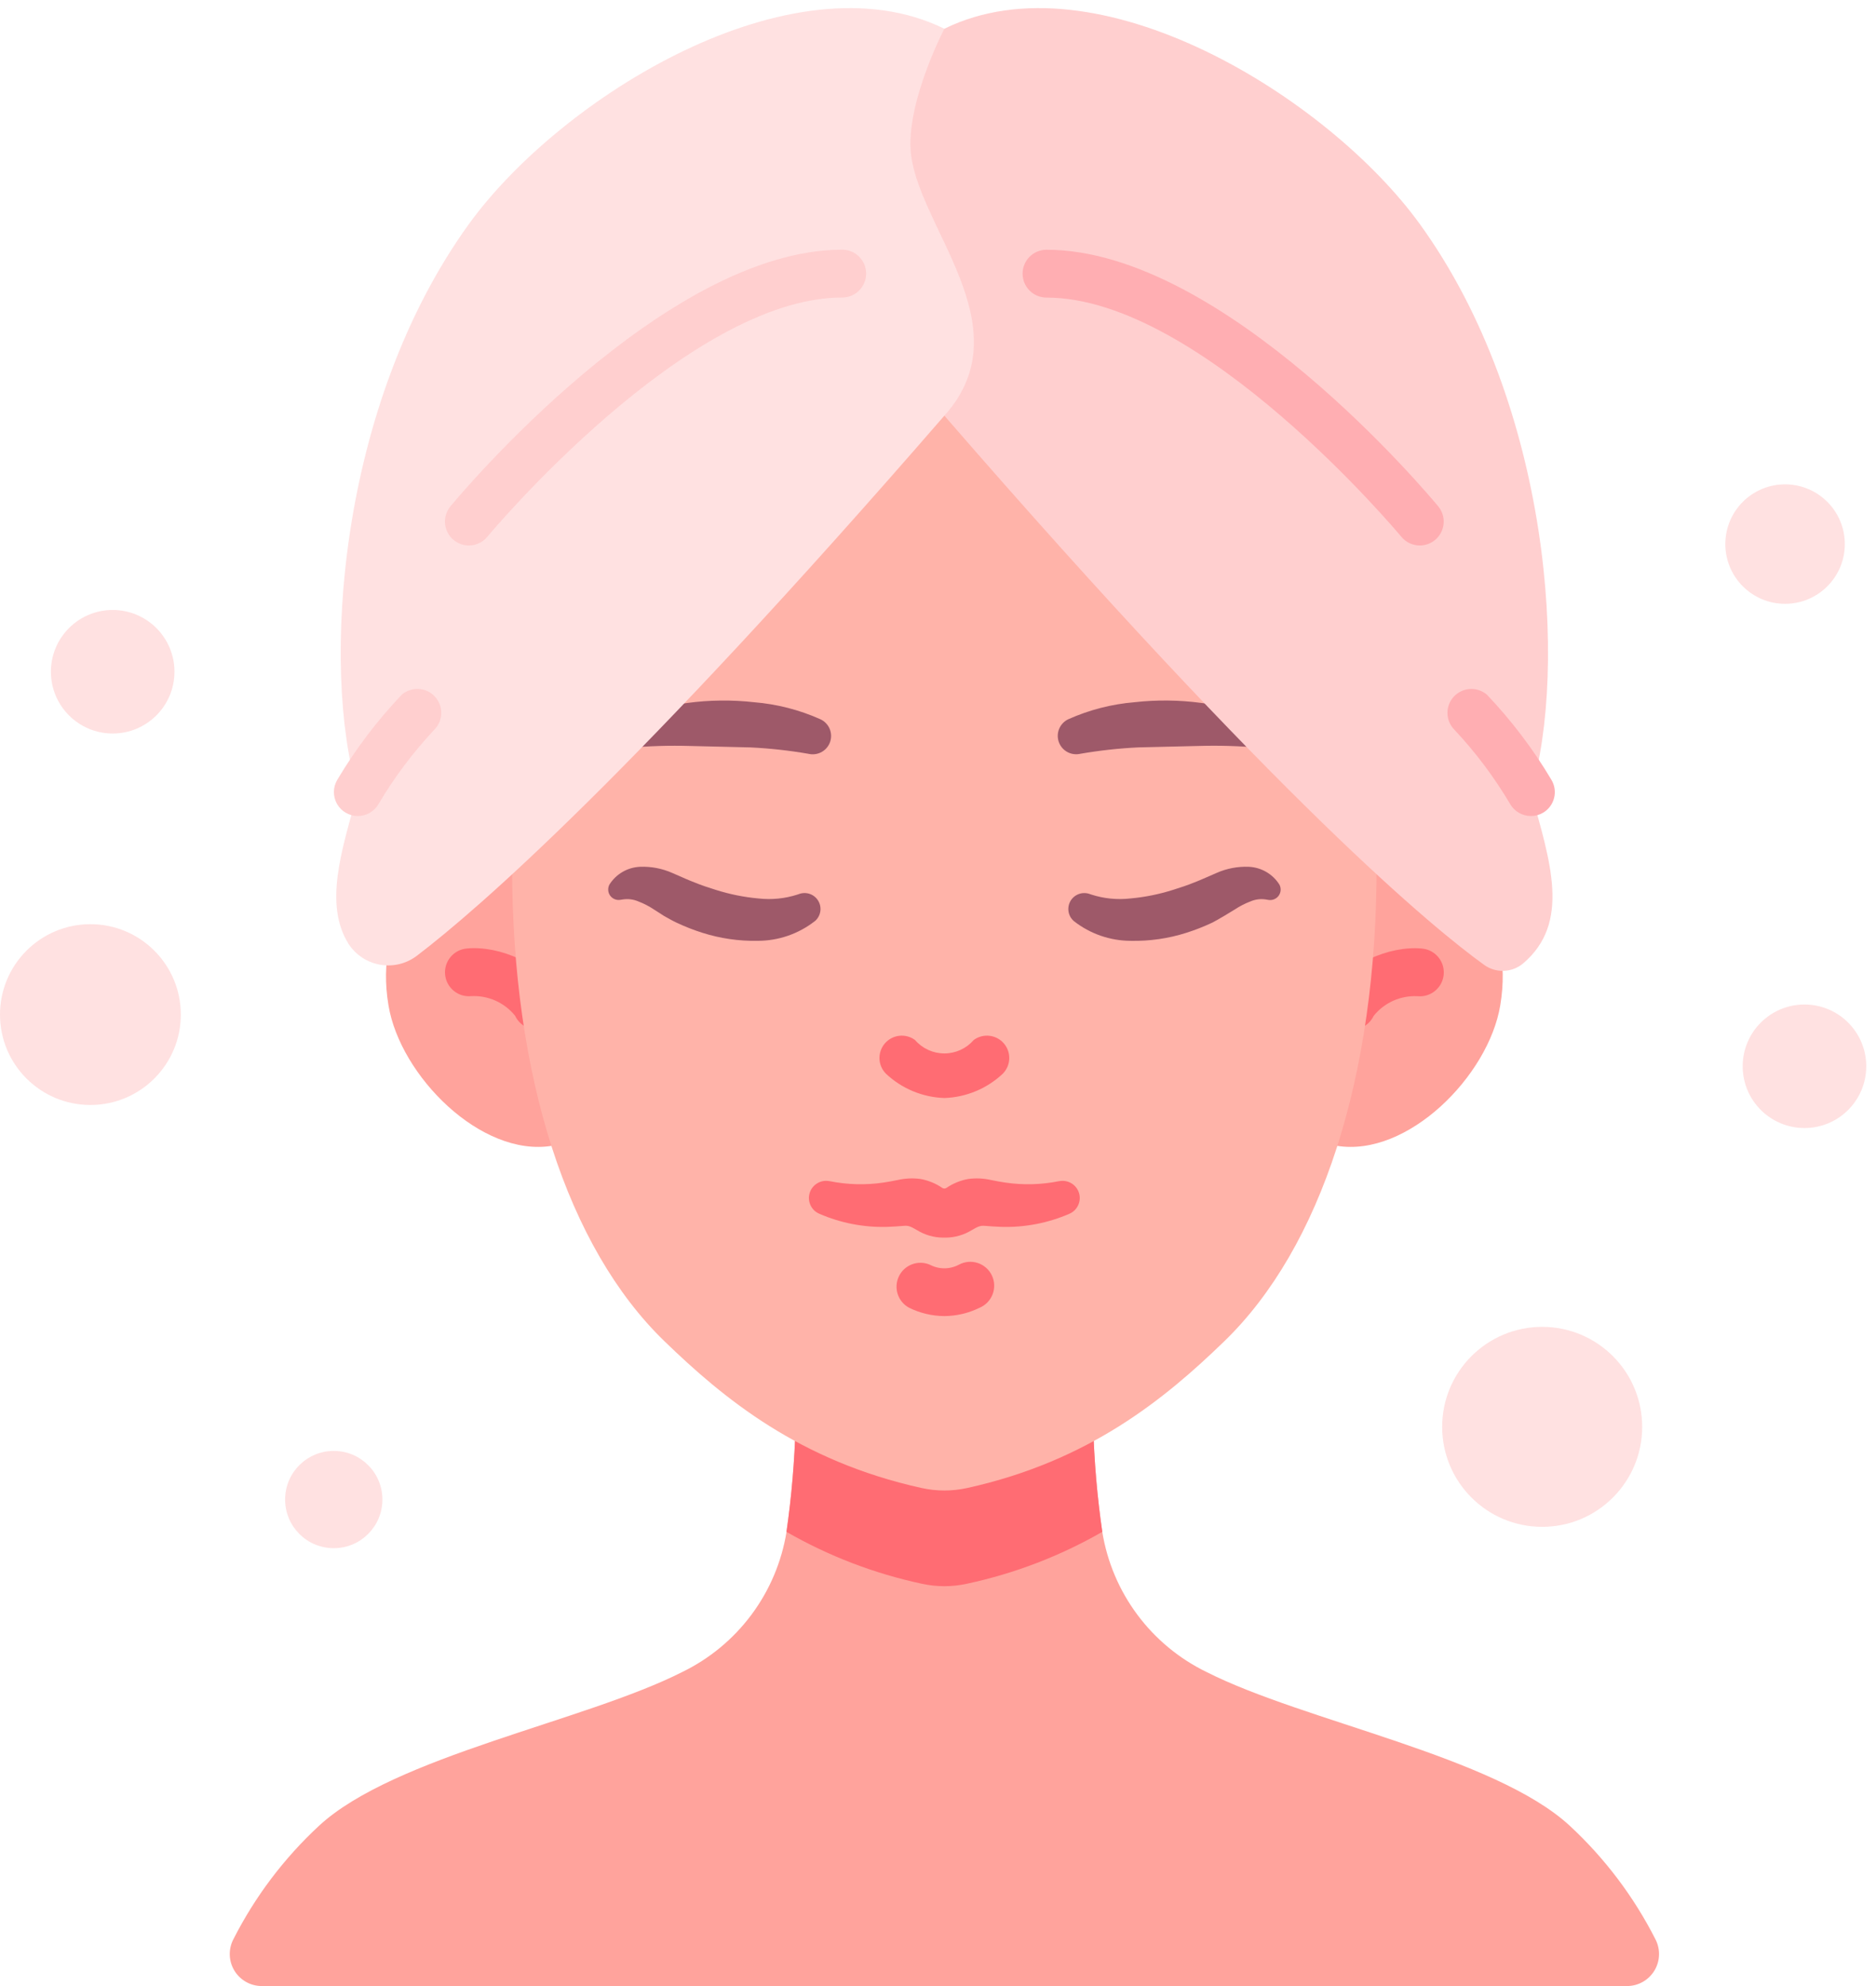
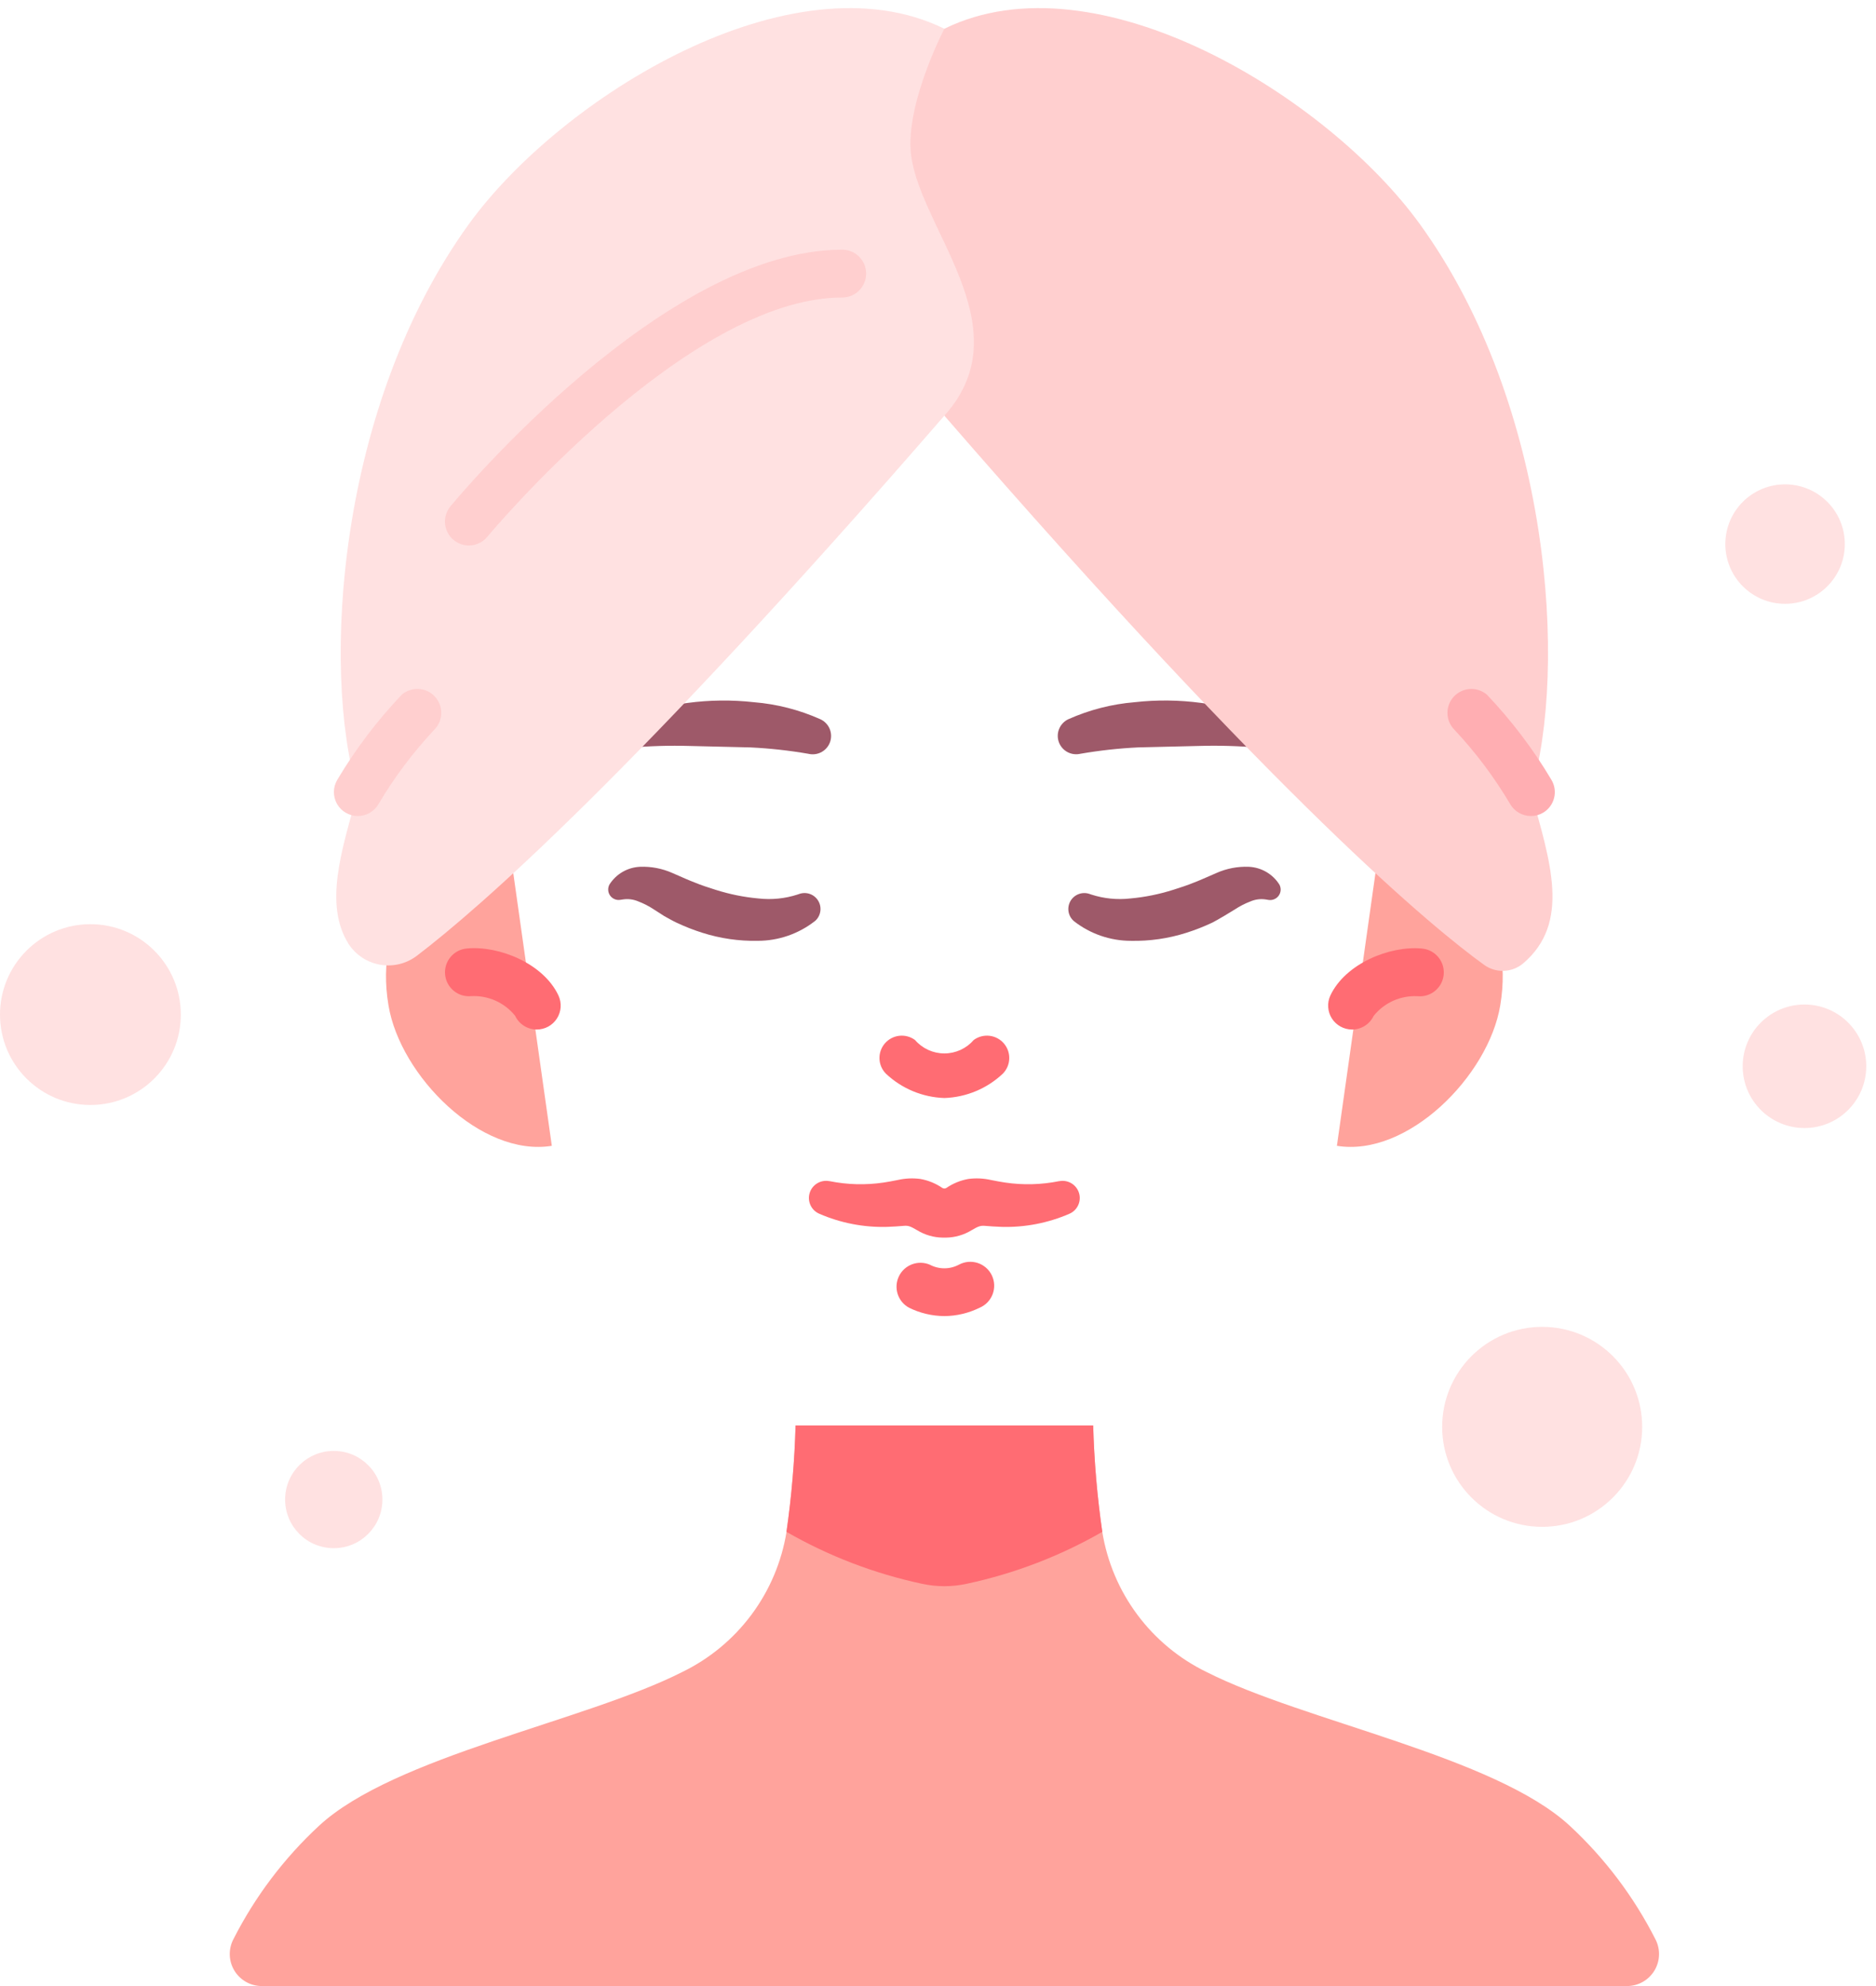
<svg xmlns="http://www.w3.org/2000/svg" width="102" height="108" viewBox="0 0 102 108" fill="none">
  <path d="M74.848 47.032L72.689 62.309C76.532 62.936 80.933 58.511 81.571 54.67C82.354 49.95 79.664 46.634 74.848 47.032Z" fill="#FFA39C" />
  <path d="M21.122 54.67C21.759 58.511 26.16 62.936 30.003 62.309L27.844 47.032C23.029 46.634 20.338 49.95 21.122 54.67Z" fill="#FFA39C" />
  <path d="M73.507 55.986C73.289 55.984 73.075 55.929 72.884 55.823C72.693 55.718 72.531 55.566 72.414 55.382C72.297 55.198 72.229 54.987 72.215 54.77C72.2 54.552 72.241 54.334 72.333 54.136C73.145 52.402 75.564 51.412 77.326 51.583C77.496 51.6 77.661 51.65 77.812 51.73C77.963 51.811 78.096 51.92 78.205 52.052C78.313 52.184 78.395 52.336 78.445 52.499C78.494 52.663 78.511 52.834 78.495 53.004C78.478 53.174 78.428 53.34 78.348 53.49C78.268 53.641 78.158 53.774 78.026 53.883C77.894 53.992 77.742 54.073 77.579 54.123C77.416 54.172 77.244 54.19 77.074 54.173C76.62 54.15 76.168 54.234 75.753 54.419C75.339 54.605 74.974 54.886 74.689 55.24C74.583 55.464 74.416 55.653 74.207 55.785C73.997 55.917 73.755 55.986 73.507 55.986Z" fill="#FF6C73" />
  <path d="M29.185 55.985C28.938 55.986 28.695 55.915 28.486 55.782C28.278 55.65 28.111 55.46 28.006 55.236C27.721 54.883 27.357 54.602 26.942 54.416C26.528 54.231 26.075 54.146 25.621 54.169C25.451 54.186 25.28 54.169 25.116 54.119C24.953 54.069 24.801 53.988 24.669 53.879C24.402 53.66 24.234 53.344 24.201 53.001C24.167 52.657 24.271 52.315 24.491 52.048C24.71 51.782 25.026 51.613 25.369 51.58C27.128 51.406 29.549 52.395 30.363 54.133C30.455 54.331 30.497 54.55 30.483 54.768C30.469 54.986 30.4 55.198 30.282 55.383C30.165 55.567 30.003 55.719 29.811 55.825C29.619 55.93 29.404 55.985 29.185 55.985Z" fill="#FF6C73" />
  <path d="M88.463 108H14.229C13.93 107.999 13.637 107.922 13.377 107.775C13.117 107.629 12.9 107.418 12.745 107.163C12.59 106.908 12.503 106.617 12.493 106.319C12.483 106.021 12.55 105.725 12.687 105.46C13.86 103.146 15.435 101.058 17.337 99.293C21.421 95.503 31.794 93.613 37.092 90.924C38.58 90.202 39.871 89.132 40.859 87.805C41.846 86.478 42.499 84.934 42.764 83.301C43.041 81.384 43.206 79.453 43.258 77.517H59.437C59.49 79.453 59.655 81.384 59.932 83.301C60.196 84.934 60.85 86.478 61.837 87.805C62.824 89.132 64.116 90.202 65.603 90.924C70.902 93.613 81.274 95.503 85.359 99.293C87.261 101.058 88.835 103.146 90.009 105.46C90.146 105.725 90.213 106.021 90.202 106.32C90.192 106.618 90.105 106.909 89.95 107.164C89.794 107.419 89.576 107.63 89.316 107.776C89.056 107.923 88.762 108 88.463 108Z" fill="#FFA39C" />
  <path d="M59.932 83.301C57.644 84.616 55.166 85.567 52.586 86.12C51.77 86.302 50.923 86.302 50.106 86.12C47.526 85.567 45.048 84.616 42.761 83.301C43.037 81.384 43.202 79.453 43.255 77.517H59.437C59.49 79.453 59.655 81.384 59.932 83.301Z" fill="#FF6C73" />
-   <path d="M27.844 47.032C27.831 58.596 30.879 67.851 36.12 72.929C39.356 76.065 43.474 79.454 50.108 80.917C50.925 81.098 51.771 81.098 52.587 80.917C59.221 79.454 63.34 76.065 66.575 72.929C71.812 67.851 74.862 58.596 74.848 47.032C71.971 2.753 30.003 5.572 27.844 47.032Z" fill="#FFB3A9" />
  <path d="M83.85 83.029C86.853 83.029 89.287 80.595 89.287 77.592C89.287 74.588 86.853 72.154 83.85 72.154C80.847 72.154 78.412 74.588 78.412 77.592C78.412 80.595 80.847 83.029 83.85 83.029Z" fill="#FFE1E1" />
  <path d="M4.915 60.088C7.63 60.088 9.831 57.888 9.831 55.173C9.831 52.458 7.63 50.257 4.915 50.257C2.201 50.257 0 52.458 0 55.173C0 57.888 2.201 60.088 4.915 60.088Z" fill="#FFE1E1" />
  <path d="M98.111 61.342C99.966 61.342 101.47 59.839 101.47 57.983C101.47 56.129 99.966 54.625 98.111 54.625C96.256 54.625 94.752 56.129 94.752 57.983C94.752 59.839 96.256 61.342 98.111 61.342Z" fill="#FFE1E1" />
-   <path d="M6.127 39.888C7.982 39.888 9.486 38.384 9.486 36.529C9.486 34.674 7.982 33.17 6.127 33.17C4.272 33.17 2.768 34.674 2.768 36.529C2.768 38.384 4.272 39.888 6.127 39.888Z" fill="#FFE1E1" />
  <path d="M18.147 84.19C19.608 84.19 20.792 83.006 20.792 81.545C20.792 80.084 19.608 78.9 18.147 78.9C16.686 78.9 15.502 80.084 15.502 81.545C15.502 83.006 16.686 84.19 18.147 84.19Z" fill="#FFE1E1" />
  <path d="M97.056 32.835C98.85 32.835 100.304 31.381 100.304 29.587C100.304 27.793 98.85 26.339 97.056 26.339C95.262 26.339 93.808 27.793 93.808 29.587C93.808 31.381 95.262 32.835 97.056 32.835Z" fill="#FFE1E1" />
  <path d="M51.346 59.71C50.161 59.67 49.031 59.2 48.168 58.386C47.953 58.169 47.828 57.879 47.818 57.574C47.807 57.269 47.912 56.971 48.111 56.74C48.31 56.509 48.589 56.361 48.892 56.326C49.195 56.291 49.5 56.372 49.747 56.552C49.945 56.782 50.191 56.966 50.466 57.093C50.742 57.219 51.042 57.285 51.346 57.285C51.65 57.285 51.95 57.219 52.226 57.093C52.502 56.966 52.747 56.782 52.945 56.552C53.192 56.372 53.497 56.291 53.8 56.326C54.103 56.361 54.382 56.509 54.581 56.74C54.78 56.971 54.885 57.269 54.874 57.574C54.864 57.879 54.739 58.169 54.524 58.386C53.661 59.2 52.531 59.67 51.346 59.71Z" fill="#FF6C73" />
  <path d="M58.691 64.971C58.644 64.728 58.502 64.513 58.297 64.374C58.092 64.236 57.84 64.184 57.597 64.231H57.581C56.617 64.425 55.627 64.451 54.654 64.307C54.411 64.272 54.174 64.225 53.89 64.17C53.485 64.076 53.067 64.056 52.655 64.11C52.223 64.186 51.813 64.354 51.453 64.602C51.42 64.621 51.383 64.631 51.346 64.631C51.308 64.631 51.272 64.621 51.239 64.602C50.879 64.354 50.469 64.186 50.037 64.11C49.625 64.056 49.206 64.076 48.801 64.17C48.519 64.225 48.281 64.272 48.038 64.307C47.066 64.451 46.075 64.425 45.111 64.231H45.095C44.869 64.186 44.634 64.227 44.436 64.346C44.238 64.464 44.091 64.651 44.023 64.871C43.955 65.092 43.971 65.329 44.068 65.538C44.165 65.748 44.336 65.914 44.548 66.004C45.709 66.509 46.966 66.752 48.232 66.717C48.546 66.709 48.863 66.683 49.133 66.662C49.386 66.639 49.494 66.681 49.871 66.902C50.286 67.155 50.762 67.293 51.249 67.301H51.443C51.93 67.293 52.405 67.155 52.821 66.902C53.197 66.681 53.306 66.642 53.559 66.662C53.829 66.683 54.146 66.709 54.46 66.717C55.725 66.752 56.983 66.509 58.144 66.004C58.339 65.92 58.5 65.772 58.599 65.584C58.698 65.396 58.731 65.179 58.691 64.971Z" fill="#FF6C73" />
  <path d="M51.346 71.568C50.68 71.564 50.024 71.409 49.427 71.114C49.133 70.955 48.911 70.689 48.808 70.371C48.705 70.052 48.729 69.707 48.874 69.406C49.019 69.104 49.274 68.871 49.587 68.753C49.9 68.635 50.246 68.642 50.554 68.773C50.798 68.902 51.069 68.97 51.345 68.97C51.621 68.97 51.892 68.902 52.136 68.773C52.291 68.689 52.461 68.638 52.636 68.621C52.812 68.605 52.988 68.625 53.156 68.679C53.323 68.733 53.478 68.821 53.61 68.937C53.743 69.052 53.851 69.194 53.927 69.353C54.003 69.511 54.047 69.683 54.054 69.859C54.062 70.035 54.034 70.211 53.972 70.375C53.91 70.54 53.815 70.691 53.694 70.817C53.572 70.944 53.425 71.045 53.263 71.114C52.667 71.408 52.011 71.564 51.346 71.568Z" fill="#FF6C73" />
  <path d="M58.087 39.111C59.23 38.6 60.451 38.287 61.698 38.185C62.898 38.051 64.109 38.064 65.306 38.224C66.491 38.383 67.665 38.615 68.822 38.917C70.005 39.202 71.147 39.637 72.22 40.211C72.346 40.282 72.441 40.396 72.487 40.533C72.534 40.669 72.527 40.818 72.47 40.95C72.412 41.082 72.308 41.188 72.177 41.248C72.046 41.307 71.897 41.316 71.76 41.272L71.723 41.261C70.673 40.953 69.595 40.753 68.505 40.665C67.398 40.566 66.285 40.532 65.174 40.565L61.89 40.643C60.834 40.694 59.782 40.81 58.74 40.99L58.695 40.999C58.456 41.044 58.208 40.999 57.999 40.875C57.79 40.75 57.634 40.554 57.559 40.322C57.485 40.09 57.497 39.839 57.595 39.616C57.692 39.393 57.867 39.213 58.088 39.11L58.087 39.111Z" fill="#9E5969" />
  <path d="M59.334 48.645C60.019 48.866 60.742 48.939 61.457 48.858C62.249 48.787 63.032 48.628 63.79 48.387C64.178 48.264 64.57 48.138 64.946 47.982C65.14 47.915 66.144 47.471 66.144 47.471C66.695 47.227 67.295 47.112 67.898 47.136C68.233 47.151 68.559 47.246 68.849 47.415C69.139 47.584 69.384 47.82 69.562 48.104C69.613 48.197 69.636 48.303 69.63 48.409C69.623 48.515 69.587 48.617 69.526 48.704C69.464 48.791 69.38 48.858 69.282 48.899C69.184 48.941 69.076 48.953 68.972 48.937L68.834 48.914C68.547 48.868 68.252 48.904 67.986 49.02C67.689 49.133 67.407 49.278 67.143 49.453C67.062 49.51 66.136 50.066 65.909 50.174C65.456 50.388 64.989 50.571 64.511 50.723C63.534 51.035 62.513 51.183 61.487 51.162C60.365 51.161 59.275 50.784 58.391 50.092C58.237 49.961 58.134 49.781 58.099 49.583C58.064 49.384 58.099 49.18 58.198 49.005C58.298 48.829 58.455 48.694 58.643 48.622C58.831 48.55 59.038 48.545 59.229 48.609L59.334 48.645Z" fill="#9E5969" />
  <path d="M44.303 50.091C43.418 50.783 42.328 51.16 41.205 51.161C40.179 51.182 39.158 51.034 38.181 50.722C37.703 50.571 37.236 50.387 36.783 50.173C36.556 50.066 36.336 49.938 36.115 49.816C36.115 49.816 35.63 49.509 35.55 49.453C35.285 49.277 35.003 49.132 34.707 49.019C34.44 48.904 34.145 48.867 33.858 48.913L33.721 48.933C33.617 48.949 33.511 48.936 33.414 48.894C33.316 48.853 33.233 48.786 33.172 48.7C33.111 48.614 33.075 48.512 33.069 48.407C33.062 48.302 33.085 48.197 33.134 48.104C33.313 47.82 33.557 47.584 33.847 47.415C34.137 47.246 34.464 47.151 34.799 47.136C35.401 47.112 36.001 47.227 36.553 47.471L36.916 47.629C36.916 47.629 37.556 47.915 37.751 47.982C38.127 48.138 38.518 48.264 38.907 48.387C39.665 48.628 40.447 48.787 41.239 48.858C41.954 48.939 42.678 48.866 43.362 48.645L43.466 48.609C43.657 48.545 43.864 48.548 44.053 48.62C44.241 48.692 44.399 48.827 44.498 49.002C44.598 49.178 44.633 49.383 44.598 49.581C44.563 49.78 44.46 49.96 44.307 50.091H44.303Z" fill="#9E5969" />
  <path d="M43.952 40.991C42.91 40.811 41.858 40.695 40.802 40.644L37.518 40.566C36.407 40.533 35.294 40.567 34.187 40.666C33.097 40.754 32.019 40.954 30.969 41.262L30.933 41.273C30.796 41.315 30.649 41.305 30.519 41.246C30.389 41.186 30.285 41.08 30.228 40.949C30.171 40.818 30.164 40.67 30.209 40.534C30.254 40.398 30.348 40.284 30.472 40.212C31.545 39.638 32.687 39.203 33.87 38.918C35.027 38.616 36.201 38.384 37.386 38.225C38.583 38.065 39.794 38.052 40.994 38.186C42.241 38.288 43.462 38.601 44.605 39.112C44.827 39.214 45.004 39.394 45.103 39.617C45.201 39.841 45.214 40.093 45.14 40.326C45.065 40.558 44.907 40.756 44.697 40.88C44.486 41.004 44.238 41.047 43.998 41.001L43.952 40.991Z" fill="#9E5969" />
  <path d="M83.237 43.075C85.247 36.425 84.335 22.054 77.197 12.184C72.209 5.287 59.638 -2.505 51.346 1.563C40.618 5.962 44.124 13.83 51.346 22.604C69.59 43.643 77.993 50.523 80.689 52.466C81.001 52.693 81.381 52.809 81.768 52.794C82.154 52.78 82.524 52.636 82.819 52.386C85.403 50.178 84.305 46.882 83.237 43.075Z" fill="#FFCFCF" />
  <path d="M83.237 44.375C83.013 44.375 82.791 44.317 82.596 44.207C82.4 44.096 82.236 43.937 82.121 43.744C81.259 42.283 80.239 40.921 79.079 39.684C78.842 39.446 78.706 39.126 78.7 38.79C78.694 38.454 78.818 38.129 79.046 37.882C79.274 37.636 79.589 37.487 79.924 37.467C80.259 37.448 80.589 37.558 80.845 37.776C82.184 39.184 83.361 40.738 84.354 42.409C84.53 42.705 84.582 43.059 84.498 43.393C84.414 43.728 84.201 44.015 83.905 44.192C83.704 44.313 83.473 44.376 83.237 44.375Z" fill="#FFAEB2" />
-   <path d="M77.198 29.663C77.006 29.663 76.817 29.621 76.643 29.54C76.469 29.458 76.316 29.339 76.194 29.191C76.086 29.061 65.331 16.183 56.9 16.183C56.555 16.183 56.224 16.046 55.98 15.802C55.736 15.558 55.599 15.227 55.599 14.882C55.599 14.537 55.736 14.206 55.98 13.962C56.224 13.718 56.555 13.581 56.9 13.581C66.554 13.581 77.729 26.969 78.2 27.538C78.356 27.728 78.454 27.958 78.485 28.203C78.515 28.447 78.475 28.694 78.371 28.917C78.266 29.139 78.1 29.328 77.892 29.46C77.685 29.592 77.444 29.662 77.198 29.663Z" fill="#FFAEB2" />
  <path d="M49.508 8.099C49.364 5.361 51.346 1.563 51.346 1.563C43.054 -2.505 30.483 5.287 25.495 12.184C18.357 22.054 17.445 36.425 19.455 43.075C18.547 46.311 17.617 49.179 18.947 51.323C19.141 51.623 19.395 51.879 19.694 52.075C19.992 52.272 20.328 52.404 20.68 52.463C21.032 52.522 21.393 52.508 21.739 52.421C22.085 52.333 22.409 52.175 22.691 51.955C25.986 49.44 34.441 42.102 51.346 22.604C55.751 17.705 49.72 12.184 49.508 8.099Z" fill="#FFE1E1" />
  <path d="M19.455 44.375C19.225 44.375 18.999 44.314 18.8 44.198C18.601 44.082 18.437 43.916 18.323 43.716C18.21 43.516 18.151 43.289 18.154 43.059C18.157 42.829 18.22 42.604 18.338 42.406C19.331 40.736 20.508 39.182 21.847 37.774C22.103 37.556 22.433 37.445 22.768 37.465C23.104 37.484 23.418 37.633 23.646 37.88C23.875 38.126 23.998 38.451 23.992 38.787C23.986 39.123 23.85 39.444 23.613 39.681C22.453 40.918 21.433 42.279 20.572 43.74C20.456 43.934 20.293 44.094 20.097 44.205C19.901 44.316 19.68 44.375 19.455 44.375Z" fill="#FFCFCF" />
  <path d="M25.494 29.663C25.247 29.663 25.006 29.593 24.797 29.46C24.589 29.328 24.422 29.139 24.317 28.916C24.212 28.693 24.173 28.444 24.204 28.199C24.235 27.954 24.335 27.723 24.492 27.533C24.963 26.964 36.138 13.577 45.792 13.577C46.137 13.577 46.468 13.714 46.712 13.958C46.956 14.202 47.093 14.533 47.093 14.878C47.093 15.223 46.956 15.554 46.712 15.798C46.468 16.041 46.137 16.179 45.792 16.179C37.35 16.179 26.606 29.061 26.498 29.187C26.376 29.336 26.223 29.455 26.049 29.538C25.876 29.62 25.686 29.663 25.494 29.663Z" fill="#FFCFCF" />
</svg>